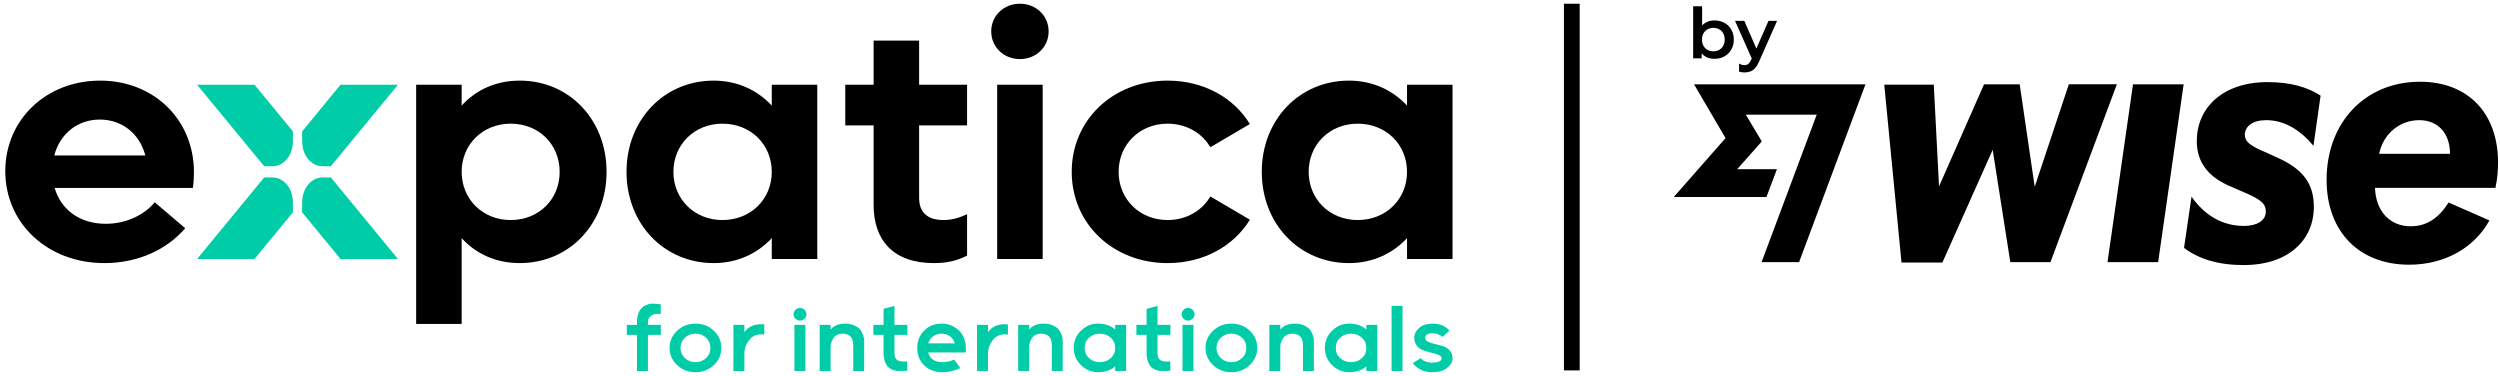
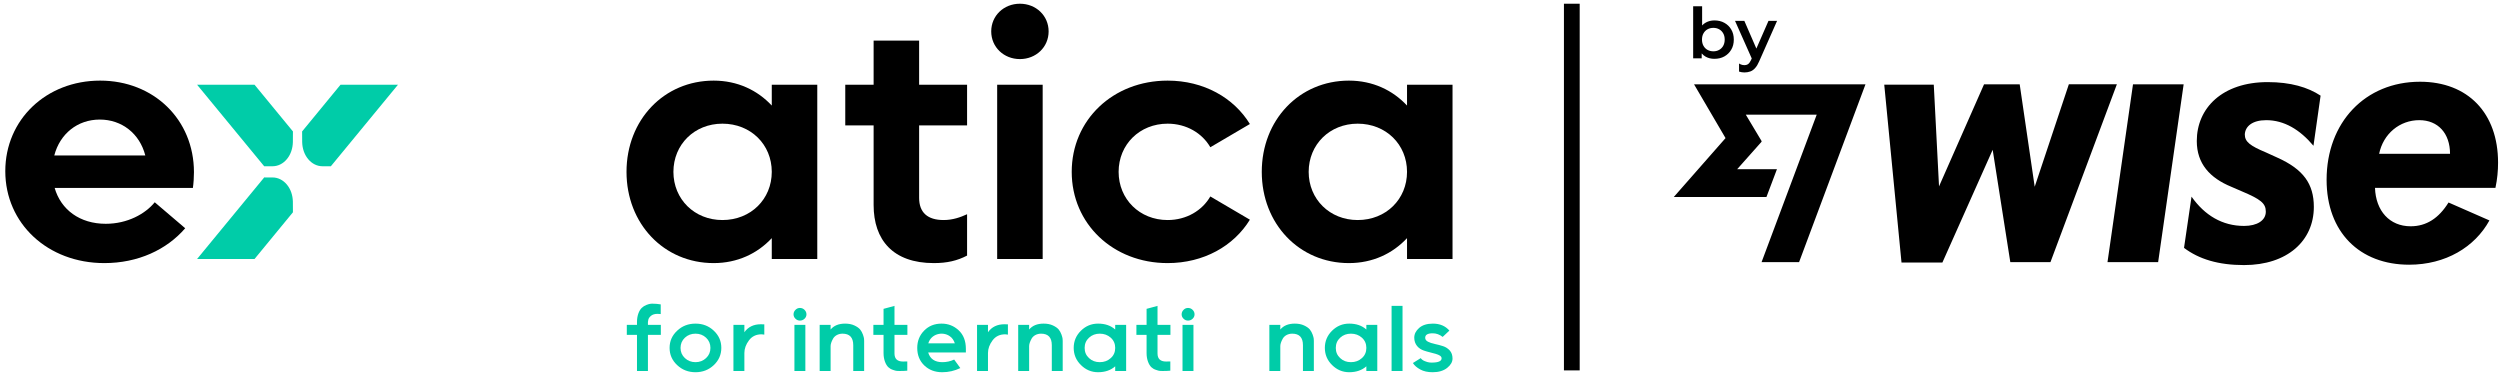
<svg xmlns="http://www.w3.org/2000/svg" width="346px" height="52px" viewBox="0 0 346 52" version="1.1" xml:space="preserve" style="fill-rule:evenodd;clip-rule:evenodd;">
  <title>logo</title>
  <g clip-path="url(#_clip1)">
    <path d="M86.75,46.342l-0,-1.383l1.409,-0l-0,-0.398c-0,-0.919 0.309,-1.619 0.663,-1.95c0.174,-0.169 0.384,-0.301 0.618,-0.397c0.475,-0.191 0.678,-0.184 0.912,-0.184c0.332,0 0.693,0.03 1.093,0.096l0,1.339l-0.445,-0.029c-0.392,-0 -0.701,0.095 -0.919,0.286c-0.219,0.192 -0.339,0.383 -0.362,0.575l-0.045,0.264l-0,0.398l1.786,-0l-0,1.383l-1.786,0l-0,5.004l-1.515,-0l-0,-5.004l-1.409,0Z" style="fill:#00cca8;" />
    <path d="M96.259,44.789c0.994,0 1.839,0.324 2.532,0.98c0.694,0.654 1.04,1.441 1.04,2.376c-0,0.934 -0.346,1.729 -1.04,2.385c-0.693,0.654 -1.538,0.985 -2.532,0.985c-1.002,0 -1.847,-0.331 -2.54,-0.985c-0.701,-0.656 -1.048,-1.451 -1.048,-2.385c-0,-0.935 0.347,-1.722 1.048,-2.376c0.693,-0.656 1.538,-0.98 2.54,-0.98Zm-0,5.335c0.573,0 1.063,-0.191 1.462,-0.566c0.399,-0.375 0.603,-0.839 0.603,-1.406c0,-0.566 -0.204,-1.037 -0.603,-1.413c-0.399,-0.374 -0.889,-0.559 -1.462,-0.559c-0.58,0 -1.07,0.185 -1.47,0.559c-0.399,0.376 -0.603,0.847 -0.603,1.413c0,0.567 0.204,1.031 0.603,1.406c0.4,0.375 0.89,0.566 1.47,0.566Z" style="fill:#00cca8;" />
    <path d="M101.507,51.346l-0,-6.387l1.515,-0l0,1.022c0.521,-0.736 1.282,-1.103 2.268,-1.103c0.22,-0 0.377,0.007 0.49,0.014l-0,1.421l-0.37,-0.045c-0.752,-0 -1.34,0.28 -1.755,0.839c-0.422,0.567 -0.633,1.149 -0.633,1.751l0,2.488l-1.515,-0Z" style="fill:#00cca8;" />
    <path d="M110.092,42.884c0.172,-0.177 0.376,-0.265 0.617,-0.265c0.248,-0 0.46,0.088 0.64,0.265c0.174,0.176 0.265,0.382 0.265,0.625c-0,0.229 -0.091,0.434 -0.265,0.603c-0.18,0.17 -0.392,0.258 -0.64,0.258c-0.234,0 -0.445,-0.088 -0.617,-0.258c-0.175,-0.169 -0.266,-0.374 -0.266,-0.603c0,-0.243 0.091,-0.449 0.266,-0.625Zm-0.144,8.462l1.514,-0l0,-6.387l-1.514,-0l0,6.387Z" style="fill:#00cca8;" />
    <path d="M118.09,51.346l-0,-3.569c-0,-1.067 -0.497,-1.597 -1.485,-1.597c-0.595,0 -1.084,0.287 -1.31,0.692c-0.226,0.405 -0.339,0.758 -0.339,1.022l-0,3.452l-1.515,-0l-0,-6.387l1.515,-0l-0,0.647c0.452,-0.544 1.122,-0.817 2.005,-0.817c0.489,0 0.919,0.081 1.281,0.251c0.361,0.169 0.624,0.353 0.799,0.559c0.166,0.206 0.294,0.442 0.391,0.714c0.091,0.272 0.144,0.456 0.151,0.567c0.007,0.11 0.015,0.213 0.015,0.308l0,4.158l-1.508,-0Z" style="fill:#00cca8;" />
    <path d="M120.874,46.342l-0,-1.383l1.409,-0l-0,-2.215c0.204,-0.052 0.467,-0.118 0.791,-0.213c0.316,-0.096 0.557,-0.162 0.723,-0.199l0,2.627l1.787,-0l0,1.383l-1.787,0l0,2.576c0,0.742 0.393,1.118 1.184,1.118c0.256,-0 0.453,-0.007 0.588,-0.014l-0,1.28c-0.294,0.029 -0.664,0.044 -1.093,0.044c-0.135,-0 -0.257,-0.008 -0.369,-0.015c-0.113,-0.007 -0.294,-0.059 -0.543,-0.147c-0.249,-0.081 -0.453,-0.206 -0.618,-0.361c-0.331,-0.309 -0.663,-1.015 -0.663,-1.935l-0,-2.546l-1.409,0Z" style="fill:#00cca8;" />
    <path d="M133.677,48.785l-5.215,-0c0.263,0.89 0.919,1.339 1.959,1.339c0.581,0 1.123,-0.118 1.636,-0.361l0.852,1.178c-0.791,0.383 -1.629,0.574 -2.503,0.574c-1.002,0 -1.824,-0.309 -2.48,-0.934c-0.654,-0.626 -0.98,-1.436 -0.98,-2.43c0,-0.948 0.317,-1.743 0.95,-2.39c0.633,-0.648 1.44,-0.972 2.42,-0.972c0.912,0 1.703,0.309 2.366,0.927c0.663,0.619 0.995,1.472 0.995,2.569l0,0.5Zm-5.2,-1.265l3.671,-0c-0.137,-0.442 -0.378,-0.773 -0.717,-1.001c-0.979,-0.685 -2.571,-0.324 -2.954,1.001Z" style="fill:#00cca8;" />
    <path d="M135.223,51.346l0,-6.387l1.514,-0l0,1.022c0.521,-0.736 1.283,-1.103 2.27,-1.103c0.218,-0 0.376,0.007 0.489,0.014l-0,1.421l-0.369,-0.045c-0.753,-0 -1.341,0.28 -1.756,0.839c-0.422,0.567 -0.634,1.149 -0.634,1.751l0,2.488l-1.514,-0Z" style="fill:#00cca8;" />
    <path d="M145.57,51.346l0,-3.569c0,-1.067 -0.497,-1.597 -1.486,-1.597c-0.595,0 -1.085,0.287 -1.311,0.692c-0.225,0.405 -0.34,0.758 -0.34,1.022l0,3.452l-1.514,-0l0,-6.387l1.514,-0l0,0.647c0.453,-0.544 1.124,-0.817 2.006,-0.817c0.49,0 0.919,0.081 1.282,0.251c0.361,0.169 0.624,0.353 0.798,0.559c0.167,0.206 0.295,0.442 0.393,0.714c0.09,0.272 0.143,0.456 0.15,0.567c0.007,0.11 0.016,0.213 0.016,0.308l-0,4.158l-1.508,-0Z" style="fill:#00cca8;" />
    <path d="M154.344,51.346l-0,-0.648c-0.611,0.545 -1.403,0.817 -2.375,0.817c-0.911,0 -1.703,-0.331 -2.367,-0.993c-0.67,-0.655 -1.002,-1.45 -1.002,-2.377c-0,-0.92 0.332,-1.715 0.995,-2.369c0.664,-0.655 1.454,-0.987 2.374,-0.987c0.98,0 1.771,0.273 2.375,0.817l-0,-0.647l1.514,-0l-0,6.387l-1.514,-0Zm-0.62,-1.781c0.416,-0.367 0.62,-0.839 0.62,-1.413c-0,-0.573 -0.204,-1.045 -0.62,-1.419c-0.414,-0.368 -0.918,-0.553 -1.513,-0.553c-0.589,0 -1.086,0.185 -1.485,0.553c-0.407,0.374 -0.611,0.846 -0.611,1.419c-0,0.574 0.204,1.046 0.611,1.413c0.399,0.376 0.896,0.559 1.485,0.559c0.595,0 1.099,-0.183 1.513,-0.559Z" style="fill:#00cca8;" />
    <path d="M157.278,46.342l-0,-1.383l1.409,-0l-0,-2.215c0.204,-0.052 0.467,-0.118 0.791,-0.213c0.316,-0.096 0.557,-0.162 0.723,-0.199l-0,2.627l1.787,-0l0,1.383l-1.787,0l-0,2.576c-0,0.742 0.393,1.118 1.184,1.118c0.256,-0 0.453,-0.007 0.588,-0.014l0,1.28c-0.294,0.029 -0.664,0.044 -1.093,0.044c-0.135,-0 -0.256,-0.008 -0.369,-0.015c-0.113,-0.007 -0.295,-0.059 -0.543,-0.147c-0.249,-0.081 -0.453,-0.206 -0.619,-0.361c-0.33,-0.309 -0.662,-1.015 -0.662,-1.935l-0,-2.546l-1.409,0Z" style="fill:#00cca8;" />
    <path d="M163.804,42.884c0.172,-0.177 0.376,-0.265 0.617,-0.265c0.248,-0 0.46,0.088 0.64,0.265c0.174,0.176 0.265,0.382 0.265,0.625c-0,0.229 -0.091,0.434 -0.265,0.603c-0.18,0.17 -0.392,0.258 -0.64,0.258c-0.234,0 -0.445,-0.088 -0.617,-0.258c-0.175,-0.169 -0.266,-0.374 -0.266,-0.603c0,-0.243 0.091,-0.449 0.266,-0.625Zm-0.144,8.462l1.514,-0l0,-6.387l-1.514,-0l0,6.387Z" style="fill:#00cca8;" />
-     <path d="M170.431,44.789c0.995,0 1.839,0.324 2.532,0.98c0.693,0.654 1.04,1.441 1.04,2.376c0,0.934 -0.347,1.729 -1.04,2.385c-0.693,0.654 -1.537,0.985 -2.532,0.985c-1.002,0 -1.847,-0.331 -2.54,-0.985c-0.701,-0.656 -1.048,-1.451 -1.048,-2.385c-0,-0.935 0.347,-1.722 1.048,-2.376c0.693,-0.656 1.538,-0.98 2.54,-0.98Zm0,5.335c0.572,0 1.063,-0.191 1.461,-0.566c0.4,-0.375 0.604,-0.839 0.604,-1.406c-0,-0.566 -0.204,-1.037 -0.604,-1.413c-0.398,-0.374 -0.889,-0.559 -1.461,-0.559c-0.581,0 -1.071,0.185 -1.471,0.559c-0.398,0.376 -0.601,0.847 -0.601,1.413c-0,0.567 0.203,1.031 0.601,1.406c0.4,0.375 0.89,0.566 1.471,0.566Z" style="fill:#00cca8;" />
    <path d="M180.328,51.346l0,-3.569c0,-1.067 -0.496,-1.597 -1.484,-1.597c-0.596,0 -1.085,0.287 -1.311,0.692c-0.226,0.405 -0.339,0.758 -0.339,1.022l0,3.452l-1.516,-0l0,-6.387l1.516,-0l0,0.647c0.452,-0.544 1.123,-0.817 2.005,-0.817c0.489,0 0.918,0.081 1.281,0.251c0.361,0.169 0.625,0.353 0.799,0.559c0.166,0.206 0.294,0.442 0.392,0.714c0.09,0.272 0.143,0.456 0.15,0.567c0.007,0.11 0.016,0.213 0.016,0.308l-0,4.158l-1.509,-0Z" style="fill:#00cca8;" />
    <path d="M189.103,51.346l-0,-0.648c-0.611,0.545 -1.403,0.817 -2.375,0.817c-0.911,0 -1.703,-0.331 -2.367,-0.993c-0.67,-0.655 -1.002,-1.45 -1.002,-2.377c-0,-0.92 0.332,-1.715 0.995,-2.369c0.664,-0.655 1.454,-0.987 2.374,-0.987c0.98,0 1.771,0.273 2.375,0.817l-0,-0.647l1.514,-0l-0,6.387l-1.514,-0Zm-0.619,-1.781c0.415,-0.367 0.619,-0.839 0.619,-1.413c-0,-0.573 -0.204,-1.045 -0.619,-1.419c-0.415,-0.368 -0.919,-0.553 -1.514,-0.553c-0.589,0 -1.086,0.185 -1.485,0.553c-0.407,0.374 -0.611,0.846 -0.611,1.419c0,0.574 0.204,1.046 0.611,1.413c0.399,0.376 0.896,0.559 1.485,0.559c0.595,0 1.099,-0.183 1.514,-0.559Z" style="fill:#00cca8;" />
    <rect x="192.595" y="42.332" width="1.515" height="9.013" style="fill:#00cca8;" />
    <path d="M196.629,49.565c0.129,0.184 0.317,0.324 0.566,0.42c0.249,0.102 0.468,0.162 0.656,0.183l0.294,0.015c0.911,0 1.372,-0.198 1.372,-0.589c0.013,-0.603 -1.366,-0.692 -2.45,-1.074c-0.754,-0.257 -1.334,-0.853 -1.334,-1.787c-0,-0.501 0.226,-0.95 0.677,-1.347c0.453,-0.398 1.087,-0.597 1.901,-0.597c0.971,0 1.732,0.324 2.283,0.964l-0.927,0.876c-0.422,-0.331 -0.882,-0.5 -1.372,-0.5c-0.701,-0 -1.048,0.206 -1.048,0.618c-0,0.228 0.128,0.412 0.385,0.544c0.256,0.133 0.572,0.236 0.949,0.316c0.378,0.082 0.754,0.177 1.124,0.296c0.369,0.117 0.677,0.315 0.942,0.602c0.255,0.287 0.383,0.655 0.383,1.119c0,0.463 -0.248,0.898 -0.745,1.295c-0.505,0.397 -1.169,0.596 -2.005,0.596c-0.686,0 -1.259,-0.125 -1.719,-0.383c-0.459,-0.25 -0.799,-0.544 -1.016,-0.89l1.084,-0.677Z" style="fill:#00cca8;" />
    <path d="M26.696,26.007l-19.134,0c0.872,3.027 3.488,4.966 7.073,4.966c3.003,0 5.474,-1.371 6.781,-2.979l4.215,3.594c-2.568,2.98 -6.54,4.824 -11.19,4.824c-7.848,0 -13.709,-5.486 -13.709,-12.723c-0,-7.141 5.667,-12.532 13.127,-12.532c7.412,-0 12.983,5.391 12.983,12.675c0,0.661 -0.049,1.513 -0.146,2.175Zm-19.183,-4.493l12.596,-0c-0.776,-3.027 -3.247,-4.966 -6.298,-4.966c-3.1,0 -5.523,1.986 -6.298,4.966Z" />
    <path d="M113.111,11.724l-0,24.12l-6.298,0l-0,-2.885c-1.987,2.129 -4.747,3.453 -8.041,3.453c-6.879,-0 -12.063,-5.439 -12.063,-12.628c0,-7.188 5.184,-12.627 12.063,-12.627c3.294,-0 6.054,1.324 8.041,3.452l-0,-2.885l6.298,0Zm-6.298,12.06c-0,-3.784 -2.907,-6.668 -6.83,-6.668c-3.876,-0 -6.783,2.884 -6.783,6.668c0,3.783 2.907,6.669 6.783,6.669c3.923,-0 6.83,-2.886 6.83,-6.669Z" />
    <path d="M137.185,4.346c-0,-2.175 1.744,-3.831 3.972,-3.831c2.228,0 3.972,1.656 3.972,3.831c0,2.176 -1.744,3.831 -3.972,3.831c-2.228,0 -3.972,-1.655 -3.972,-3.831Zm0.823,31.499l6.298,-0l-0,-24.121l-6.298,0l0,24.121Z" />
    <path d="M148.326,23.784c0,-7.189 5.716,-12.627 13.273,-12.627c4.99,-0 9.156,2.364 11.385,6.006l-5.475,3.216c-1.114,-1.939 -3.294,-3.263 -5.91,-3.263c-3.875,-0 -6.782,2.885 -6.782,6.668c0,3.784 2.907,6.669 6.782,6.669c2.616,0 4.796,-1.324 5.91,-3.263l5.475,3.215c-2.229,3.642 -6.395,6.007 -11.385,6.007c-7.557,-0 -13.273,-5.439 -13.273,-12.628Z" />
    <path d="M201.03,11.724l0,24.12l-6.297,0l0,-2.885c-1.986,2.129 -4.747,3.453 -8.042,3.453c-6.878,-0 -12.062,-5.439 -12.062,-12.628c0,-7.188 5.184,-12.627 12.062,-12.627c3.295,-0 6.056,1.324 8.042,3.452l0,-2.885l6.297,0Zm-6.297,12.06c0,-3.784 -2.906,-6.668 -6.83,-6.668c-3.876,-0 -6.782,2.884 -6.782,6.668c-0,3.783 2.906,6.669 6.782,6.669c3.924,-0 6.83,-2.886 6.83,-6.669Z" />
-     <path d="M83.948,23.784c0,7.189 -5.134,12.628 -12.013,12.628c-3.294,-0 -6.056,-1.277 -8.042,-3.452l-0,11.871l-6.297,-0l-0,-33.107l6.297,0l-0,2.885c1.986,-2.175 4.748,-3.452 8.042,-3.452c6.879,-0 12.013,5.438 12.013,12.627Zm-6.491,0c0,-3.783 -2.858,-6.668 -6.781,-6.668c-3.876,-0 -6.783,2.885 -6.783,6.668c-0,3.784 2.907,6.669 6.783,6.669c3.923,0 6.781,-2.885 6.781,-6.669Z" />
    <path d="M127.207,17.352l-0,10.027c-0,2.033 1.162,3.074 3.391,3.074c1.259,0 2.325,-0.379 3.246,-0.804l-0,5.723c-1.357,0.709 -2.762,1.04 -4.603,1.04c-5.667,-0 -8.332,-3.216 -8.332,-8.04l-0,-11.02l-3.924,0l-0,-5.628l3.924,0l-0,-6.101l6.298,0l-0,6.101l6.637,0l-0,5.628l-6.637,0Z" />
    <path d="M36.566,23.012l1.175,-0.004c0.715,-0.004 1.429,-0.336 1.975,-0.999c0.529,-0.643 0.796,-1.478 0.816,-2.321l0.001,-0.008l0.009,-1.49l-5.316,-6.466l-7.951,0l9.291,11.288Z" style="fill:#00cca8;" />
    <path d="M45.788,23.012l-1.175,-0.004c-0.715,-0.004 -1.429,-0.336 -1.975,-0.999c-0.529,-0.643 -0.796,-1.478 -0.816,-2.321l-0.001,-0.008l-0.009,-1.49l5.316,-6.466l7.952,0l-9.292,11.288Z" style="fill:#00cca8;" />
-     <path d="M45.788,24.556l-1.175,0.005c-0.715,0.004 -1.429,0.336 -1.975,0.999c-0.529,0.643 -0.796,1.478 -0.816,2.32l-0.001,0.009l-0.009,1.49l5.316,6.466l7.952,-0l-9.292,-11.289Z" style="fill:#00cca8;" />
    <path d="M36.566,24.556l1.175,0.005c0.715,0.004 1.429,0.336 1.975,0.999c0.529,0.643 0.796,1.478 0.816,2.32l0.001,0.009l0.009,1.49l-5.316,6.466l-7.951,-0l9.291,-11.289Z" style="fill:#00cca8;" />
    <path d="M295.208,11.667l7.009,-0l-3.531,24.613l-7.009,0l3.531,-24.613Zm-8.88,-0l-4.725,14.181l-2.077,-14.181l-4.933,-0l-6.231,14.13l-0.727,-14.079l-6.854,-0l2.388,24.613l5.66,-0l6.958,-15.599l2.441,15.548l5.556,0l9.191,-24.613l-6.647,-0Zm59.04,14.332l-16.668,0c0.103,3.191 2.025,5.318 4.933,5.318c2.181,0 3.894,-1.114 5.244,-3.292l5.66,2.482c-2.025,3.697 -6.075,6.128 -11.112,6.128c-6.854,-0 -11.424,-4.508 -11.424,-11.75c0,-7.951 5.349,-13.573 12.93,-13.573c6.646,0 10.801,4.356 10.801,11.193c-0,1.114 -0.104,2.279 -0.364,3.494Zm-6.283,-4.71c0,-2.836 -1.662,-4.659 -4.258,-4.659c-2.7,0 -4.985,1.874 -5.556,4.659l9.814,0Zm-100.269,-2.177l-7.166,8.154l12.826,-0l1.454,-3.849l-5.504,-0l3.375,-3.799l-0,-0.101l-2.181,-3.647l9.814,0l-7.633,20.41l5.192,0l9.191,-24.613l-23.73,-0l4.362,7.445Zm74.825,-2.482c2.493,0 4.674,1.317 6.543,3.545l0.986,-6.938c-1.765,-1.165 -4.153,-1.874 -7.321,-1.874c-6.283,0 -9.814,3.596 -9.814,8.154c0,3.14 1.818,5.115 4.777,6.331l1.402,0.607c2.648,1.114 3.375,1.672 3.375,2.836c0,1.216 -1.194,1.976 -3.012,1.976c-3.011,-0 -5.452,-1.469 -7.269,-4.052l-1.039,7.09c2.077,1.57 4.778,2.381 8.308,2.381c5.972,-0 9.659,-3.343 9.659,-8.053c-0,-3.191 -1.454,-5.216 -5.089,-6.837l-1.558,-0.709c-2.181,-0.912 -2.907,-1.469 -2.907,-2.482c0.051,-1.114 1.038,-1.975 2.959,-1.975Z" style="fill-rule:nonzero;" />
    <path d="M217.539,0.515l-0,50.747" style="fill:none;fill-rule:nonzero;stroke:#000;stroke-width:2.18px;" />
    <path d="M243.082,6.722l1.678,-3.838l1.189,0l-2.48,5.607c-0.165,0.389 -0.35,0.697 -0.555,0.923c-0.198,0.227 -0.423,0.386 -0.674,0.477c-0.245,0.09 -0.517,0.136 -0.814,0.136c-0.247,-0.001 -0.493,-0.041 -0.74,-0.118l-0,-1.118c0.076,0.049 0.158,0.092 0.244,0.128c0.159,0.065 0.321,0.097 0.486,0.097c0.225,-0 0.407,-0.055 0.546,-0.165c0.139,-0.11 0.268,-0.295 0.387,-0.554l0.093,-0.208l-2.315,-5.205l1.289,0l1.666,3.838Zm-7.508,-3.201c0.151,-0.165 0.323,-0.3 0.516,-0.403c0.358,-0.195 0.75,-0.292 1.18,-0.292c0.523,0 0.982,0.11 1.379,0.33c0.404,0.22 0.722,0.528 0.953,0.923c0.238,0.395 0.357,0.862 0.357,1.4c-0,0.538 -0.119,1.004 -0.357,1.399c-0.231,0.395 -0.549,0.706 -0.953,0.933c-0.397,0.22 -0.856,0.33 -1.379,0.33c-0.449,0 -0.849,-0.097 -1.199,-0.291c-0.213,-0.118 -0.397,-0.271 -0.556,-0.46l0,0.683l-1.181,0l0,-7.21l1.24,-0l0,2.658Zm1.557,0.335c-0.297,0 -0.565,0.065 -0.803,0.194c-0.238,0.13 -0.426,0.318 -0.565,0.564c-0.139,0.239 -0.208,0.528 -0.208,0.865c-0,0.33 0.069,0.618 0.208,0.865c0.139,0.246 0.327,0.434 0.565,0.563c0.238,0.13 0.506,0.195 0.803,0.195c0.298,-0 0.563,-0.065 0.795,-0.195c0.238,-0.129 0.426,-0.317 0.565,-0.563c0.138,-0.247 0.208,-0.535 0.208,-0.865c0,-0.337 -0.07,-0.626 -0.208,-0.865c-0.139,-0.246 -0.327,-0.434 -0.565,-0.564c-0.232,-0.129 -0.497,-0.194 -0.795,-0.194Z" style="fill-rule:nonzero;" />
  </g>
</svg>